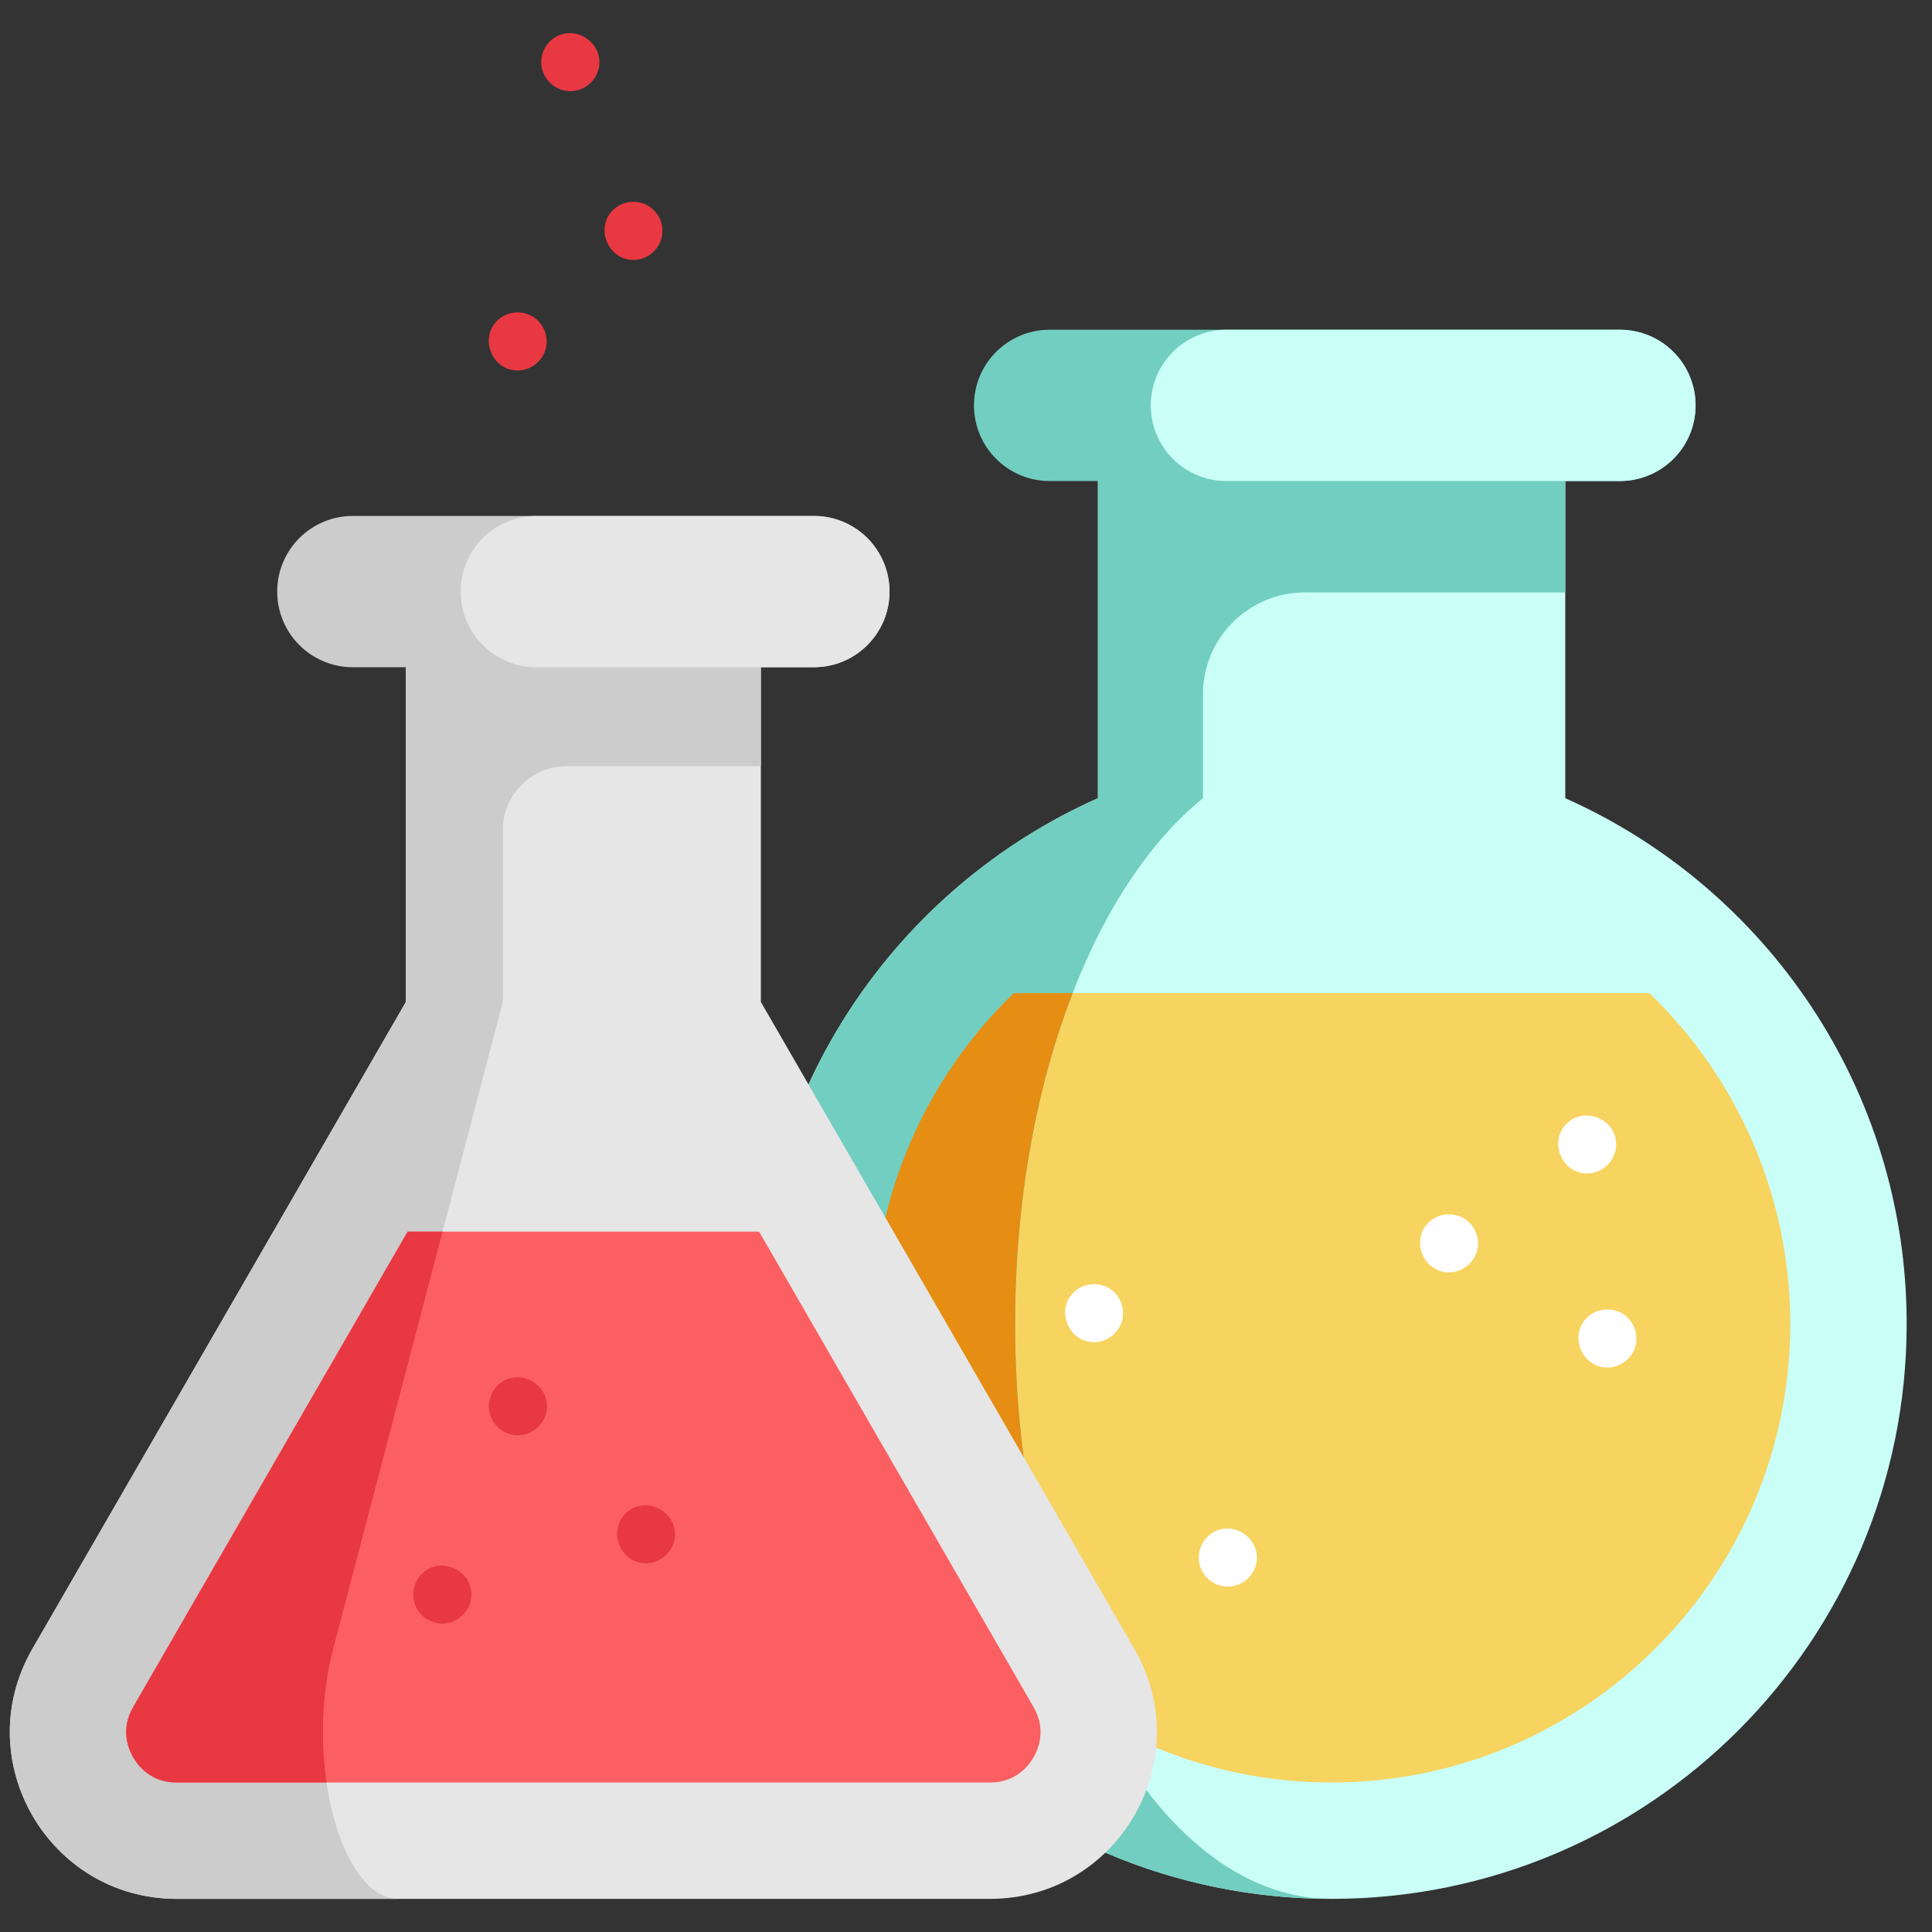
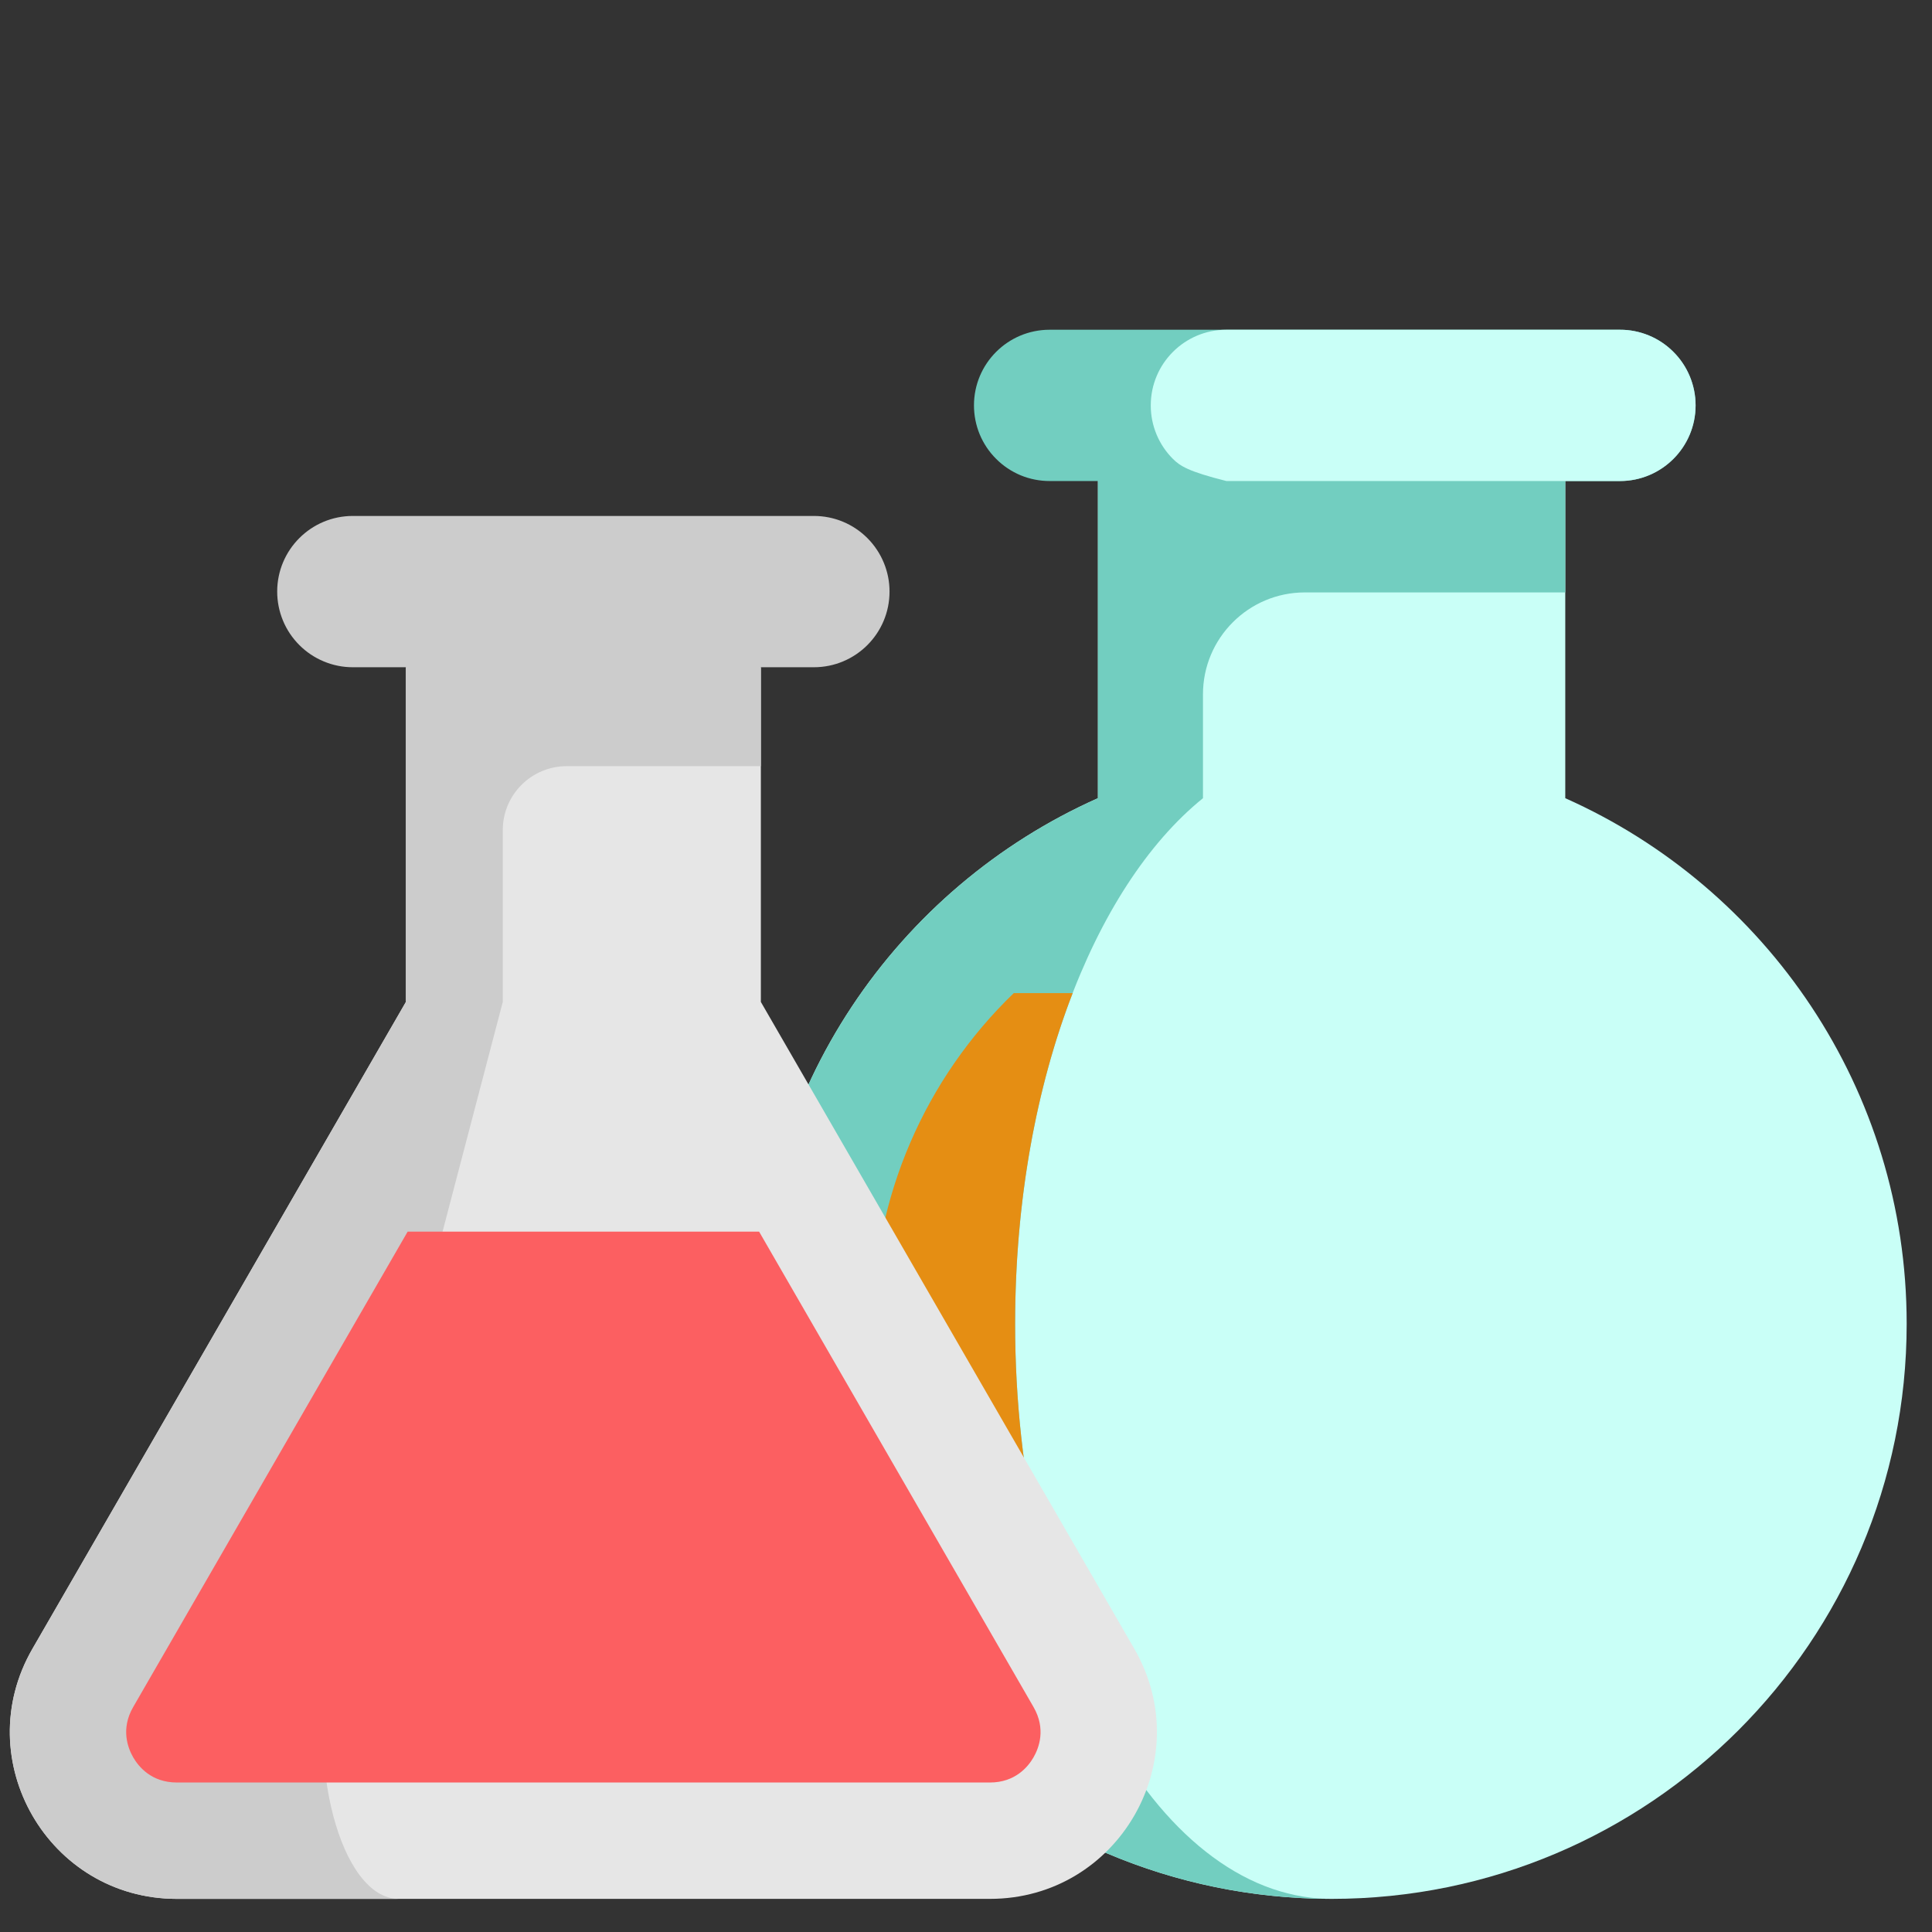
<svg xmlns="http://www.w3.org/2000/svg" width="55" height="55" viewBox="0 0 55 55" fill="none">
  <rect x="0" y="0" width="55" height="55" fill="#333333" stroke="none" />
  <path d="M44.56 22.723V12.038H31.255V22.723C25.529 25.273 21.536 31.013 21.536 37.686C21.536 46.728 28.866 54.057 37.908 54.057C46.95 54.057 54.279 46.728 54.279 37.686C54.279 31.013 50.286 25.273 44.56 22.723Z" fill="#C9FFF7" />
-   <path d="M50.966 37.686C50.966 44.887 45.109 50.744 37.907 50.744C35.538 50.744 33.315 50.111 31.398 49.003C27.486 46.745 24.849 42.518 24.849 37.686C24.849 34.074 26.346 30.694 28.861 28.271H46.954C49.47 30.694 50.966 34.074 50.966 37.686Z" fill="#F7D360" />
  <path d="M34.246 22.723V19.766C34.246 18.164 35.545 16.865 37.147 16.865H44.56V13.694L41.922 11.293L39.437 10.631L31.256 13.694V22.723C25.528 25.273 21.536 31.012 21.536 37.686C21.536 46.689 28.803 53.994 37.792 54.056C32.869 53.943 28.898 46.657 28.898 37.686C28.898 31.012 31.095 25.273 34.246 22.723H34.246Z" fill="#72CEC0" />
  <path d="M31.398 49.003C27.486 46.745 24.849 42.518 24.849 37.686C24.849 34.074 26.346 30.694 28.861 28.271H30.537C29.504 30.934 28.898 34.181 28.898 37.686C28.898 42.076 29.849 46.062 31.398 49.003H31.398Z" fill="#E58E13" />
  <path d="M32.292 46.938L21.66 28.523V18.995H11.555V28.523L0.923 46.938C-0.904 50.102 1.38 54.057 5.033 54.057H28.182C31.835 54.057 34.119 50.102 32.292 46.938L32.292 46.938Z" fill="#E6E6E6" />
  <path d="M21.66 18.995L18.566 17.257L12.637 17.319L11.555 18.995V28.523L0.923 46.939C-0.905 50.103 1.379 54.057 5.032 54.057H11.352C9.693 54.057 8.656 50.103 9.485 46.939L14.313 28.523V23.631C14.313 22.626 15.128 21.811 16.134 21.811H21.66V18.995Z" fill="#CCCCCC" />
  <path d="M25.323 16.841C25.323 18.031 24.359 18.995 23.169 18.995H10.045C9.762 18.995 9.482 18.94 9.221 18.831C8.959 18.723 8.722 18.564 8.522 18.364C8.322 18.164 8.163 17.927 8.055 17.666C7.947 17.404 7.891 17.124 7.891 16.841C7.891 15.652 8.855 14.688 10.045 14.688H23.169C23.452 14.688 23.732 14.743 23.994 14.851C24.255 14.959 24.492 15.118 24.692 15.318C24.892 15.518 25.051 15.756 25.159 16.017C25.268 16.278 25.323 16.558 25.323 16.841H25.323Z" fill="#CCCCCC" />
-   <path d="M25.323 16.841C25.323 18.031 24.359 18.995 23.169 18.995H15.268C14.985 18.995 14.704 18.94 14.443 18.832C14.182 18.723 13.944 18.564 13.745 18.364C13.544 18.164 13.386 17.927 13.277 17.666C13.169 17.404 13.114 17.124 13.114 16.841C13.114 15.652 14.078 14.688 15.268 14.688H23.17C23.452 14.688 23.733 14.743 23.994 14.851C24.255 14.959 24.493 15.118 24.692 15.318C24.892 15.518 25.051 15.756 25.16 16.017C25.268 16.278 25.323 16.558 25.323 16.841Z" fill="#E6E6E6" />
  <path d="M48.27 11.54C48.27 12.73 47.305 13.694 46.116 13.694H29.881C29.598 13.694 29.318 13.639 29.056 13.531C28.795 13.422 28.558 13.264 28.358 13.063C28.157 12.864 27.999 12.626 27.89 12.365C27.782 12.103 27.727 11.823 27.727 11.54C27.727 10.351 28.691 9.387 29.881 9.387H46.116C46.399 9.386 46.679 9.442 46.94 9.55C47.202 9.658 47.439 9.817 47.639 10.018C47.839 10.217 47.998 10.455 48.106 10.716C48.214 10.977 48.27 11.257 48.27 11.54Z" fill="#72CEC0" />
-   <path d="M48.27 11.54C48.27 12.73 47.305 13.694 46.116 13.694H34.913C34.63 13.694 34.35 13.639 34.089 13.53C33.828 13.422 33.59 13.264 33.39 13.063C33.19 12.864 33.031 12.626 32.923 12.365C32.815 12.103 32.759 11.823 32.76 11.54C32.76 10.351 33.724 9.387 34.913 9.387H46.116C46.399 9.386 46.679 9.442 46.94 9.55C47.202 9.658 47.439 9.817 47.639 10.018C47.839 10.217 47.998 10.455 48.106 10.716C48.214 10.977 48.27 11.257 48.27 11.54Z" fill="#C9FFF7" />
+   <path d="M48.27 11.54C48.27 12.73 47.305 13.694 46.116 13.694H34.913C33.828 13.422 33.59 13.264 33.39 13.063C33.19 12.864 33.031 12.626 32.923 12.365C32.815 12.103 32.759 11.823 32.76 11.54C32.76 10.351 33.724 9.387 34.913 9.387H46.116C46.399 9.386 46.679 9.442 46.94 9.55C47.202 9.658 47.439 9.817 47.639 10.018C47.839 10.217 47.998 10.455 48.106 10.716C48.214 10.977 48.27 11.257 48.27 11.54Z" fill="#C9FFF7" />
  <path d="M29.422 50.028C29.268 50.296 28.901 50.744 28.182 50.744H5.033C4.313 50.744 3.947 50.296 3.792 50.028C3.638 49.76 3.432 49.218 3.792 48.595L11.605 35.062H21.61L29.422 48.595C29.782 49.218 29.577 49.76 29.422 50.028Z" fill="#FC5F61" />
-   <path d="M9.485 46.939C9.159 48.181 9.122 49.545 9.296 50.744H5.033C4.313 50.744 3.947 50.296 3.792 50.028C3.638 49.76 3.432 49.218 3.792 48.595L11.605 35.062H12.598L9.485 46.939ZM18.389 44.504C17.636 44.504 17.278 43.537 17.851 43.047C18.421 42.559 19.315 43.057 19.208 43.798C19.15 44.2 18.793 44.504 18.389 44.504ZM14.735 10.547C14.012 10.547 13.641 9.644 14.15 9.133C14.425 8.857 14.871 8.814 15.195 9.03C15.478 9.219 15.619 9.574 15.542 9.906C15.455 10.276 15.116 10.547 14.735 10.547ZM18.032 7.4C17.282 7.4 16.916 6.429 17.494 5.941C17.768 5.709 18.169 5.679 18.474 5.872C18.768 6.057 18.917 6.42 18.838 6.758C18.752 7.128 18.413 7.4 18.032 7.4ZM16.236 2.596C15.874 2.596 15.549 2.353 15.443 2.008C15.338 1.664 15.476 1.278 15.776 1.079C16.39 0.668 17.222 1.249 17.039 1.969C16.946 2.332 16.612 2.596 16.236 2.596Z" fill="#E83842" />
-   <path d="M45.18 33.407C44.444 33.407 44.077 32.467 44.62 31.968C45.14 31.491 46.009 31.872 46.009 32.578C46.009 33.029 45.632 33.407 45.18 33.407ZM45.757 38.931C45.036 38.931 44.658 38.026 45.172 37.517C45.429 37.263 45.828 37.204 46.148 37.373C46.454 37.536 46.626 37.882 46.577 38.225C46.518 38.626 46.161 38.931 45.757 38.931ZM34.954 45.167C34.6 45.167 34.279 44.934 34.168 44.599C34.05 44.244 34.193 43.842 34.508 43.641C35.131 43.242 35.95 43.842 35.752 44.559C35.654 44.913 35.322 45.167 34.954 45.167ZM31.144 38.209C30.395 38.209 30.032 37.244 30.603 36.755C30.877 36.52 31.278 36.491 31.584 36.681C31.874 36.861 32.025 37.217 31.954 37.552C31.874 37.93 31.531 38.209 31.144 38.209ZM41.248 36.222C40.508 36.222 40.141 35.276 40.692 34.781C40.967 34.533 41.378 34.499 41.691 34.694C41.977 34.874 42.126 35.224 42.061 35.556C41.985 35.938 41.637 36.222 41.248 36.222Z" fill="white" />
-   <path d="M12.592 46.22C12.259 46.22 11.954 46.015 11.826 45.709C11.686 45.371 11.791 44.967 12.078 44.741C12.669 44.279 13.555 44.812 13.403 45.554C13.325 45.936 12.983 46.22 12.592 46.22ZM14.745 40.86C14.399 40.86 14.082 40.637 13.965 40.311C13.841 39.964 13.968 39.563 14.271 39.353C14.861 38.944 15.688 39.462 15.561 40.174C15.491 40.565 15.144 40.86 14.745 40.86Z" fill="#E83842" />
</svg>